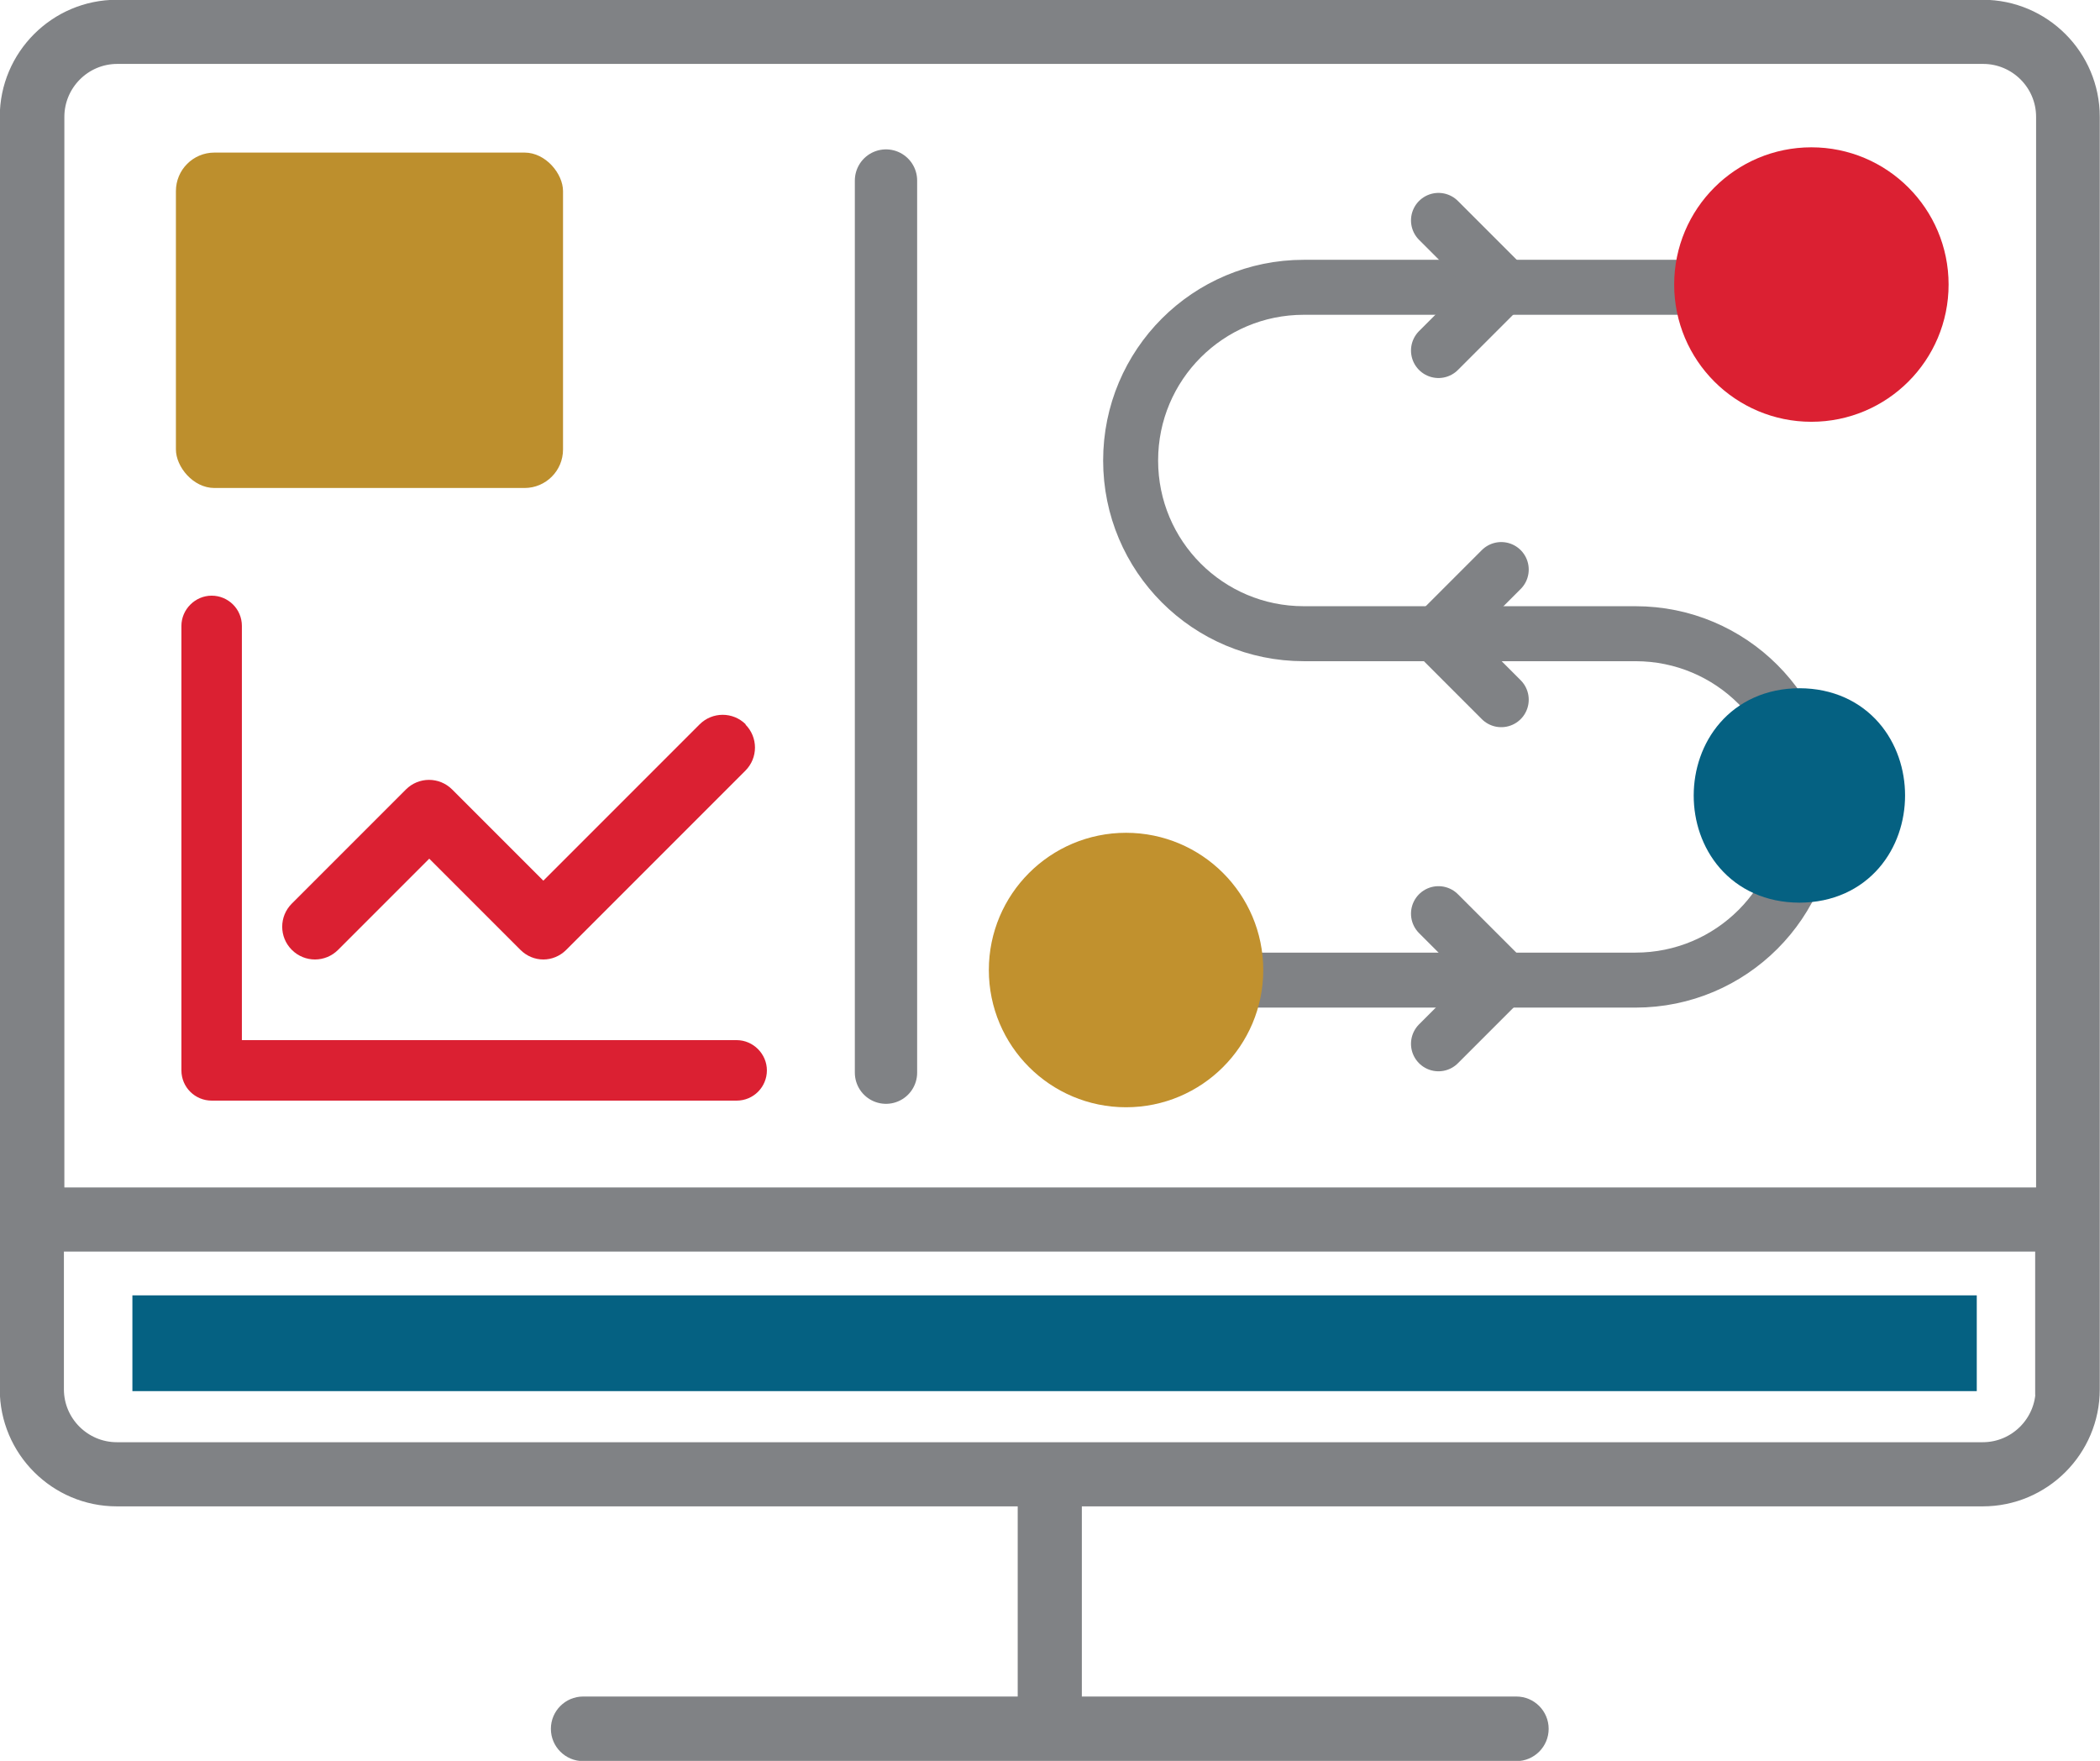
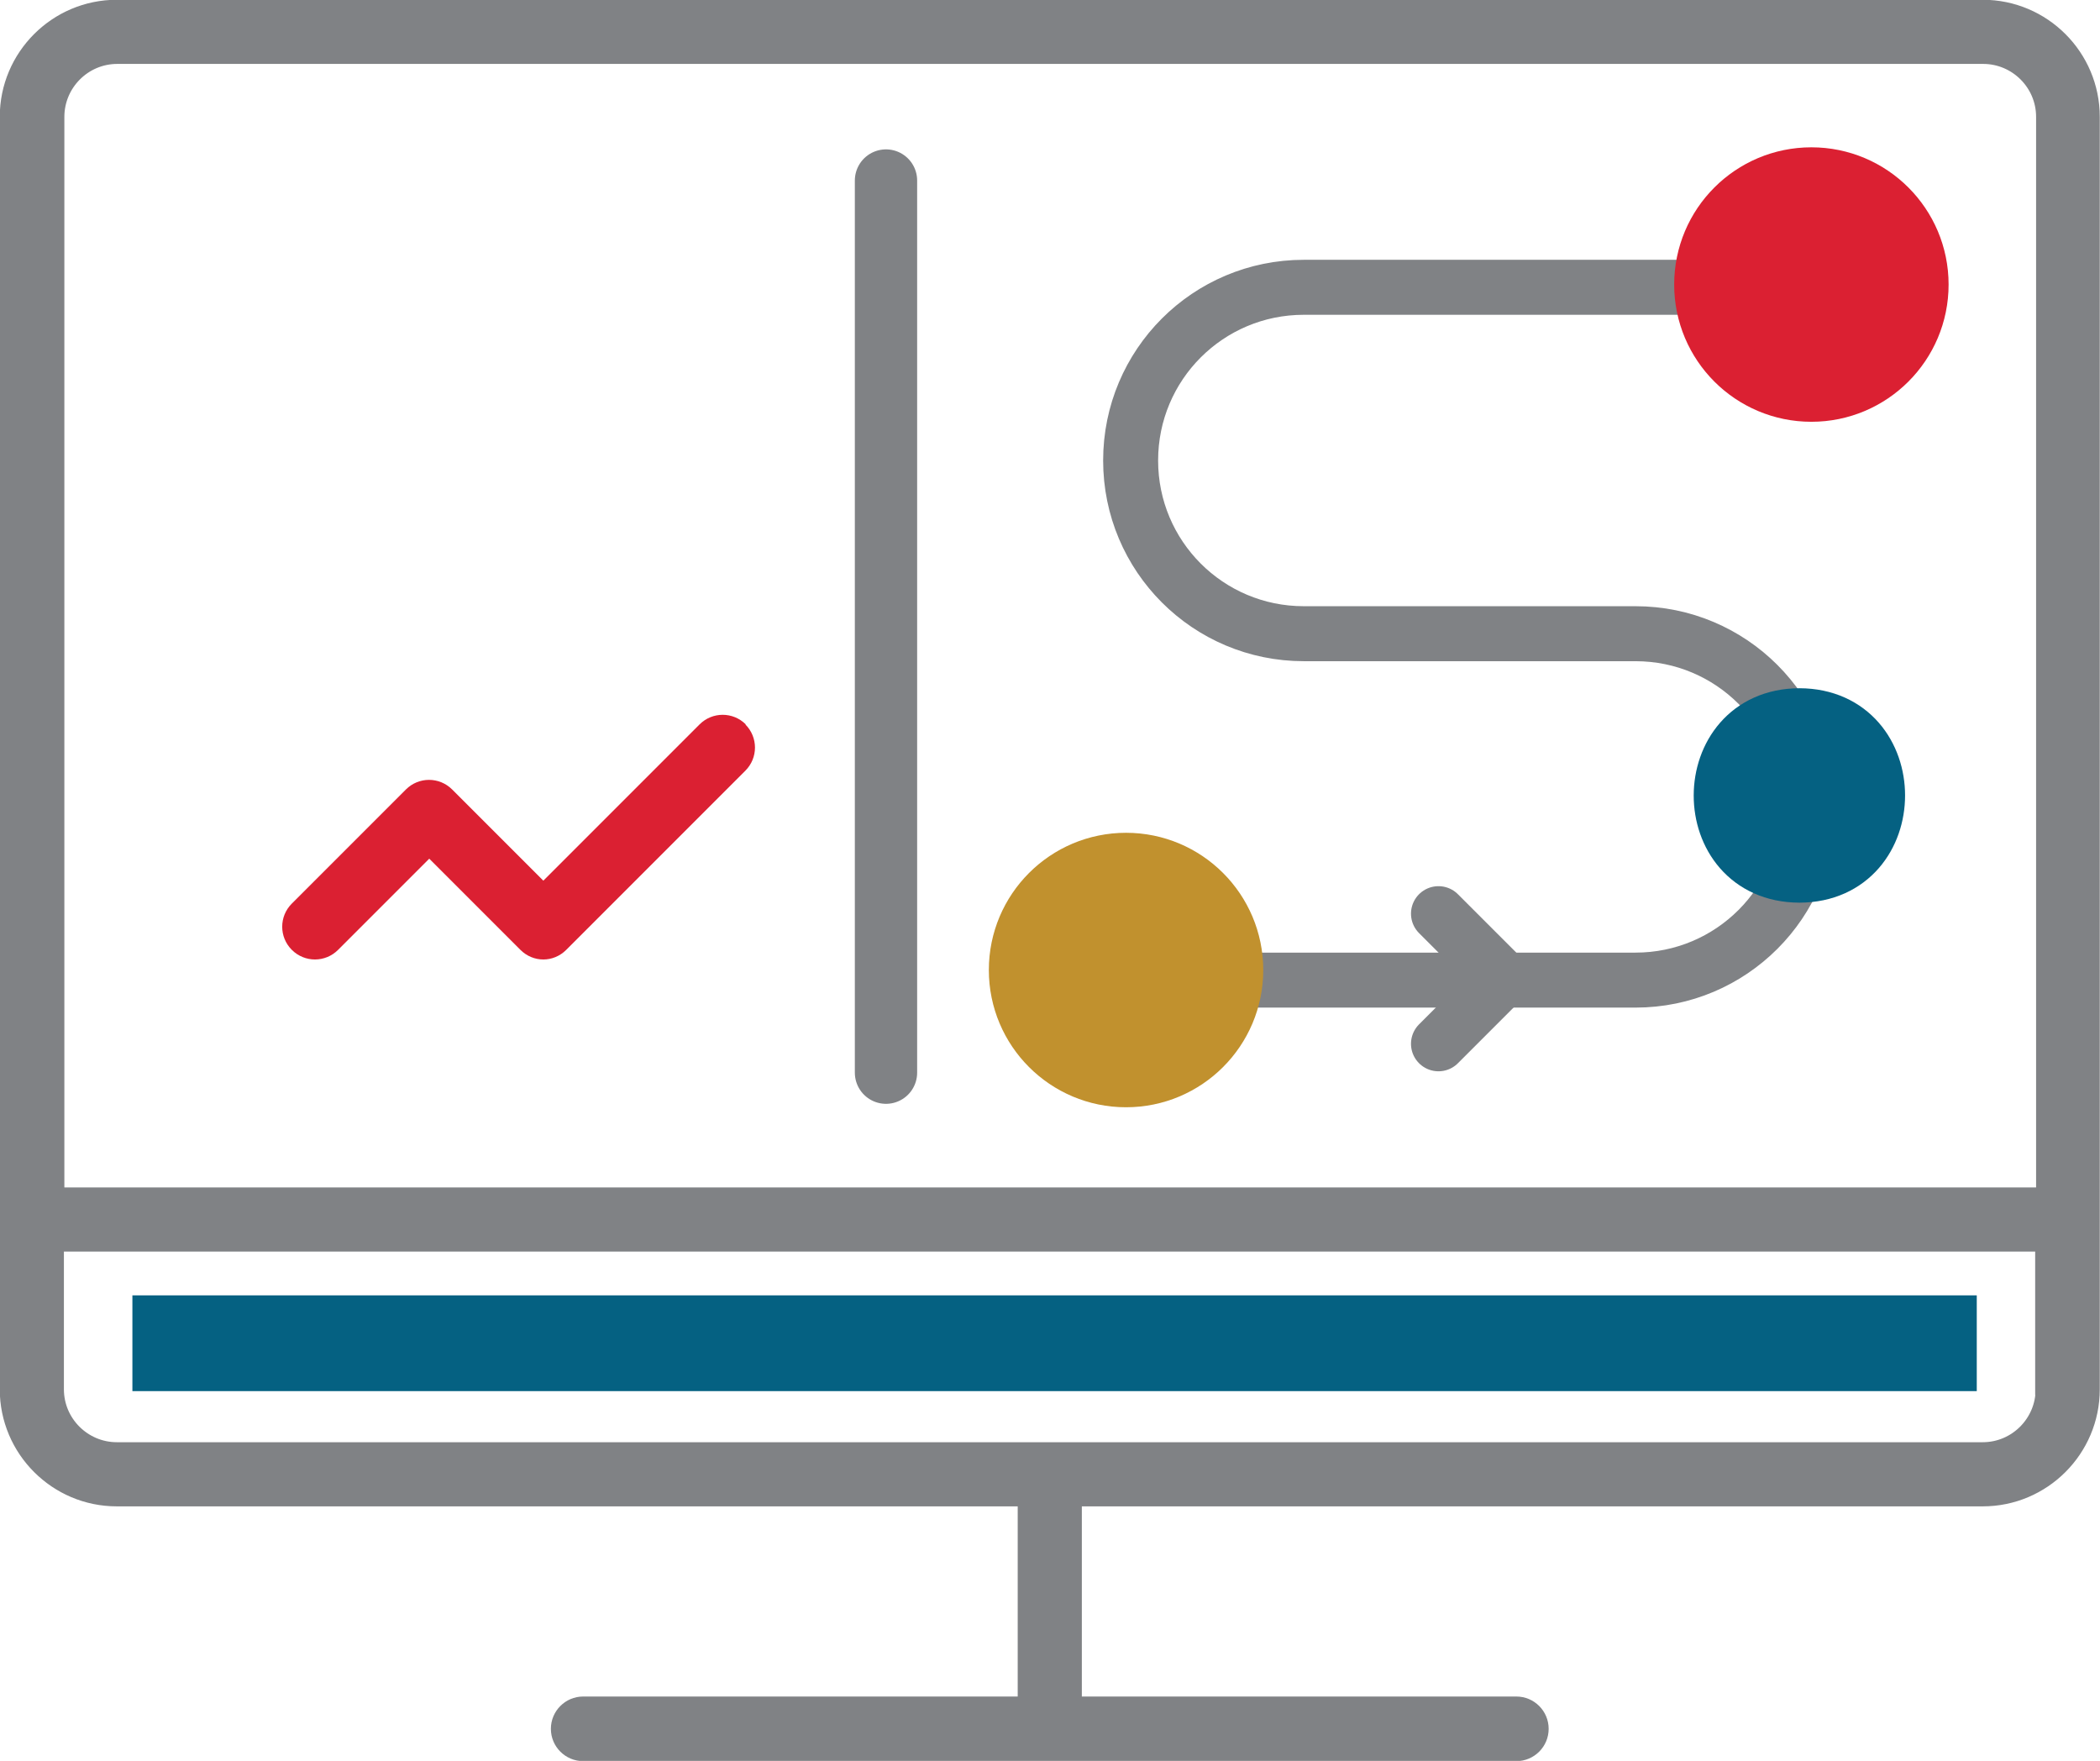
<svg xmlns="http://www.w3.org/2000/svg" id="Layer_2" data-name="Layer 2" viewBox="0 0 45.84 38.43">
  <defs>
    <style>
      .cls-1 {
        stroke: #056182;
        stroke-width: 1.22px;
      }

      .cls-1, .cls-2 {
        fill: #056182;
      }

      .cls-1, .cls-3 {
        stroke-miterlimit: 10;
      }

      .cls-4 {
        stroke: #db2032;
      }

      .cls-4, .cls-5 {
        fill: #db2032;
      }

      .cls-4, .cls-6, .cls-7, .cls-8 {
        stroke-linecap: round;
        stroke-linejoin: round;
      }

      .cls-4, .cls-8 {
        stroke-width: 1.09px;
      }

      .cls-9 {
        fill: #bd8f2d;
      }

      .cls-3 {
        fill: #808285;
        stroke-width: .25px;
      }

      .cls-3, .cls-6, .cls-7 {
        stroke: #808285;
      }

      .cls-6 {
        stroke-width: 1.2px;
      }

      .cls-6, .cls-7 {
        fill: none;
      }

      .cls-7 {
        stroke-width: 1.36px;
      }

      .cls-8 {
        fill: #c1912e;
        stroke: #c1912e;
      }
    </style>
  </defs>
  <g id="Layer_1-2" data-name="Layer 1">
    <g>
      <g>
        <g>
          <path class="cls-6" d="M27.08,21.39h8.62c2.09,0,3.78-1.69,3.78-3.78h0c0-2.09-1.69-3.78-3.78-3.78h-7.24c-2.09,0-3.78-1.69-3.78-3.78h0c0-2.09,1.69-3.78,3.78-3.78h8.62" />
          <circle class="cls-8" cx="24.58" cy="21.17" r="2.45" />
          <circle class="cls-4" cx="39.54" cy="6.21" r="2.45" />
          <g>
-             <path class="cls-6" d="M31.4,7.65l1.33-1.33c.05-.05.05-.13,0-.18l-1.33-1.33" />
-             <path class="cls-6" d="M32.77,15.27l-1.33-1.33c-.05-.05-.05-.13,0-.18l1.33-1.33" />
            <path class="cls-6" d="M31.4,22.78l1.33-1.33c.05-.05.05-.13,0-.18l-1.33-1.33" />
          </g>
        </g>
        <g>
          <path class="cls-3" d="M43.28.12H2.55C1.21.12.12,1.21.12,2.55v27.77c0,1.34,1.09,2.43,2.43,2.43h19.79v4.4h-9.61c-.32,0-.58.26-.58.58s.26.58.58.58h20.37c.32,0,.58-.26.58-.58s-.26-.58-.58-.58h-9.61v-4.4h19.79c1.34,0,2.43-1.09,2.43-2.43V2.55c0-1.34-1.09-2.43-2.43-2.43ZM44.56,30.32c0,.7-.57,1.28-1.28,1.28H2.55c-.7,0-1.28-.57-1.28-1.28v-3.13h43.28v3.13ZM44.56,26.04H1.28V2.55c0-.7.57-1.28,1.28-1.28h40.73c.7,0,1.28.57,1.28,1.28v23.49Z" />
          <rect class="cls-2" x="2.89" y="28.27" width="40.26" height="2.09" />
        </g>
      </g>
      <path class="cls-1" d="M39.28,19.09c-2.27-.01-2.26-3.45,0-3.46,2.26.01,2.26,3.45,0,3.46Z" />
-       <rect class="cls-9" x="3.84" y="3.33" width="8.45" height="7.32" rx=".84" ry=".84" />
      <g>
-         <path class="cls-5" d="M3.96,23.36c0,.37.3.66.66.66h11.46c.37,0,.66-.3.66-.66s-.3-.66-.66-.66H5.28v-9.04c0-.37-.3-.66-.66-.66s-.66.3-.66.66v9.7Z" />
        <path class="cls-5" d="M16.28,15.81c-.28-.28-.73-.28-1.01,0l-3.41,3.41-1.99-1.99c-.28-.28-.73-.28-1.01,0l-2.49,2.49c-.28.28-.28.73,0,1.01.28.28.73.28,1.01,0l1.99-1.99,1.99,1.99c.14.14.32.21.5.21s.36-.07.5-.21l3.91-3.91c.28-.28.28-.73,0-1.01Z" />
      </g>
      <line class="cls-7" x1="19.34" y1="3.94" x2="19.34" y2="23.41" />
    </g>
  </g>
</svg>